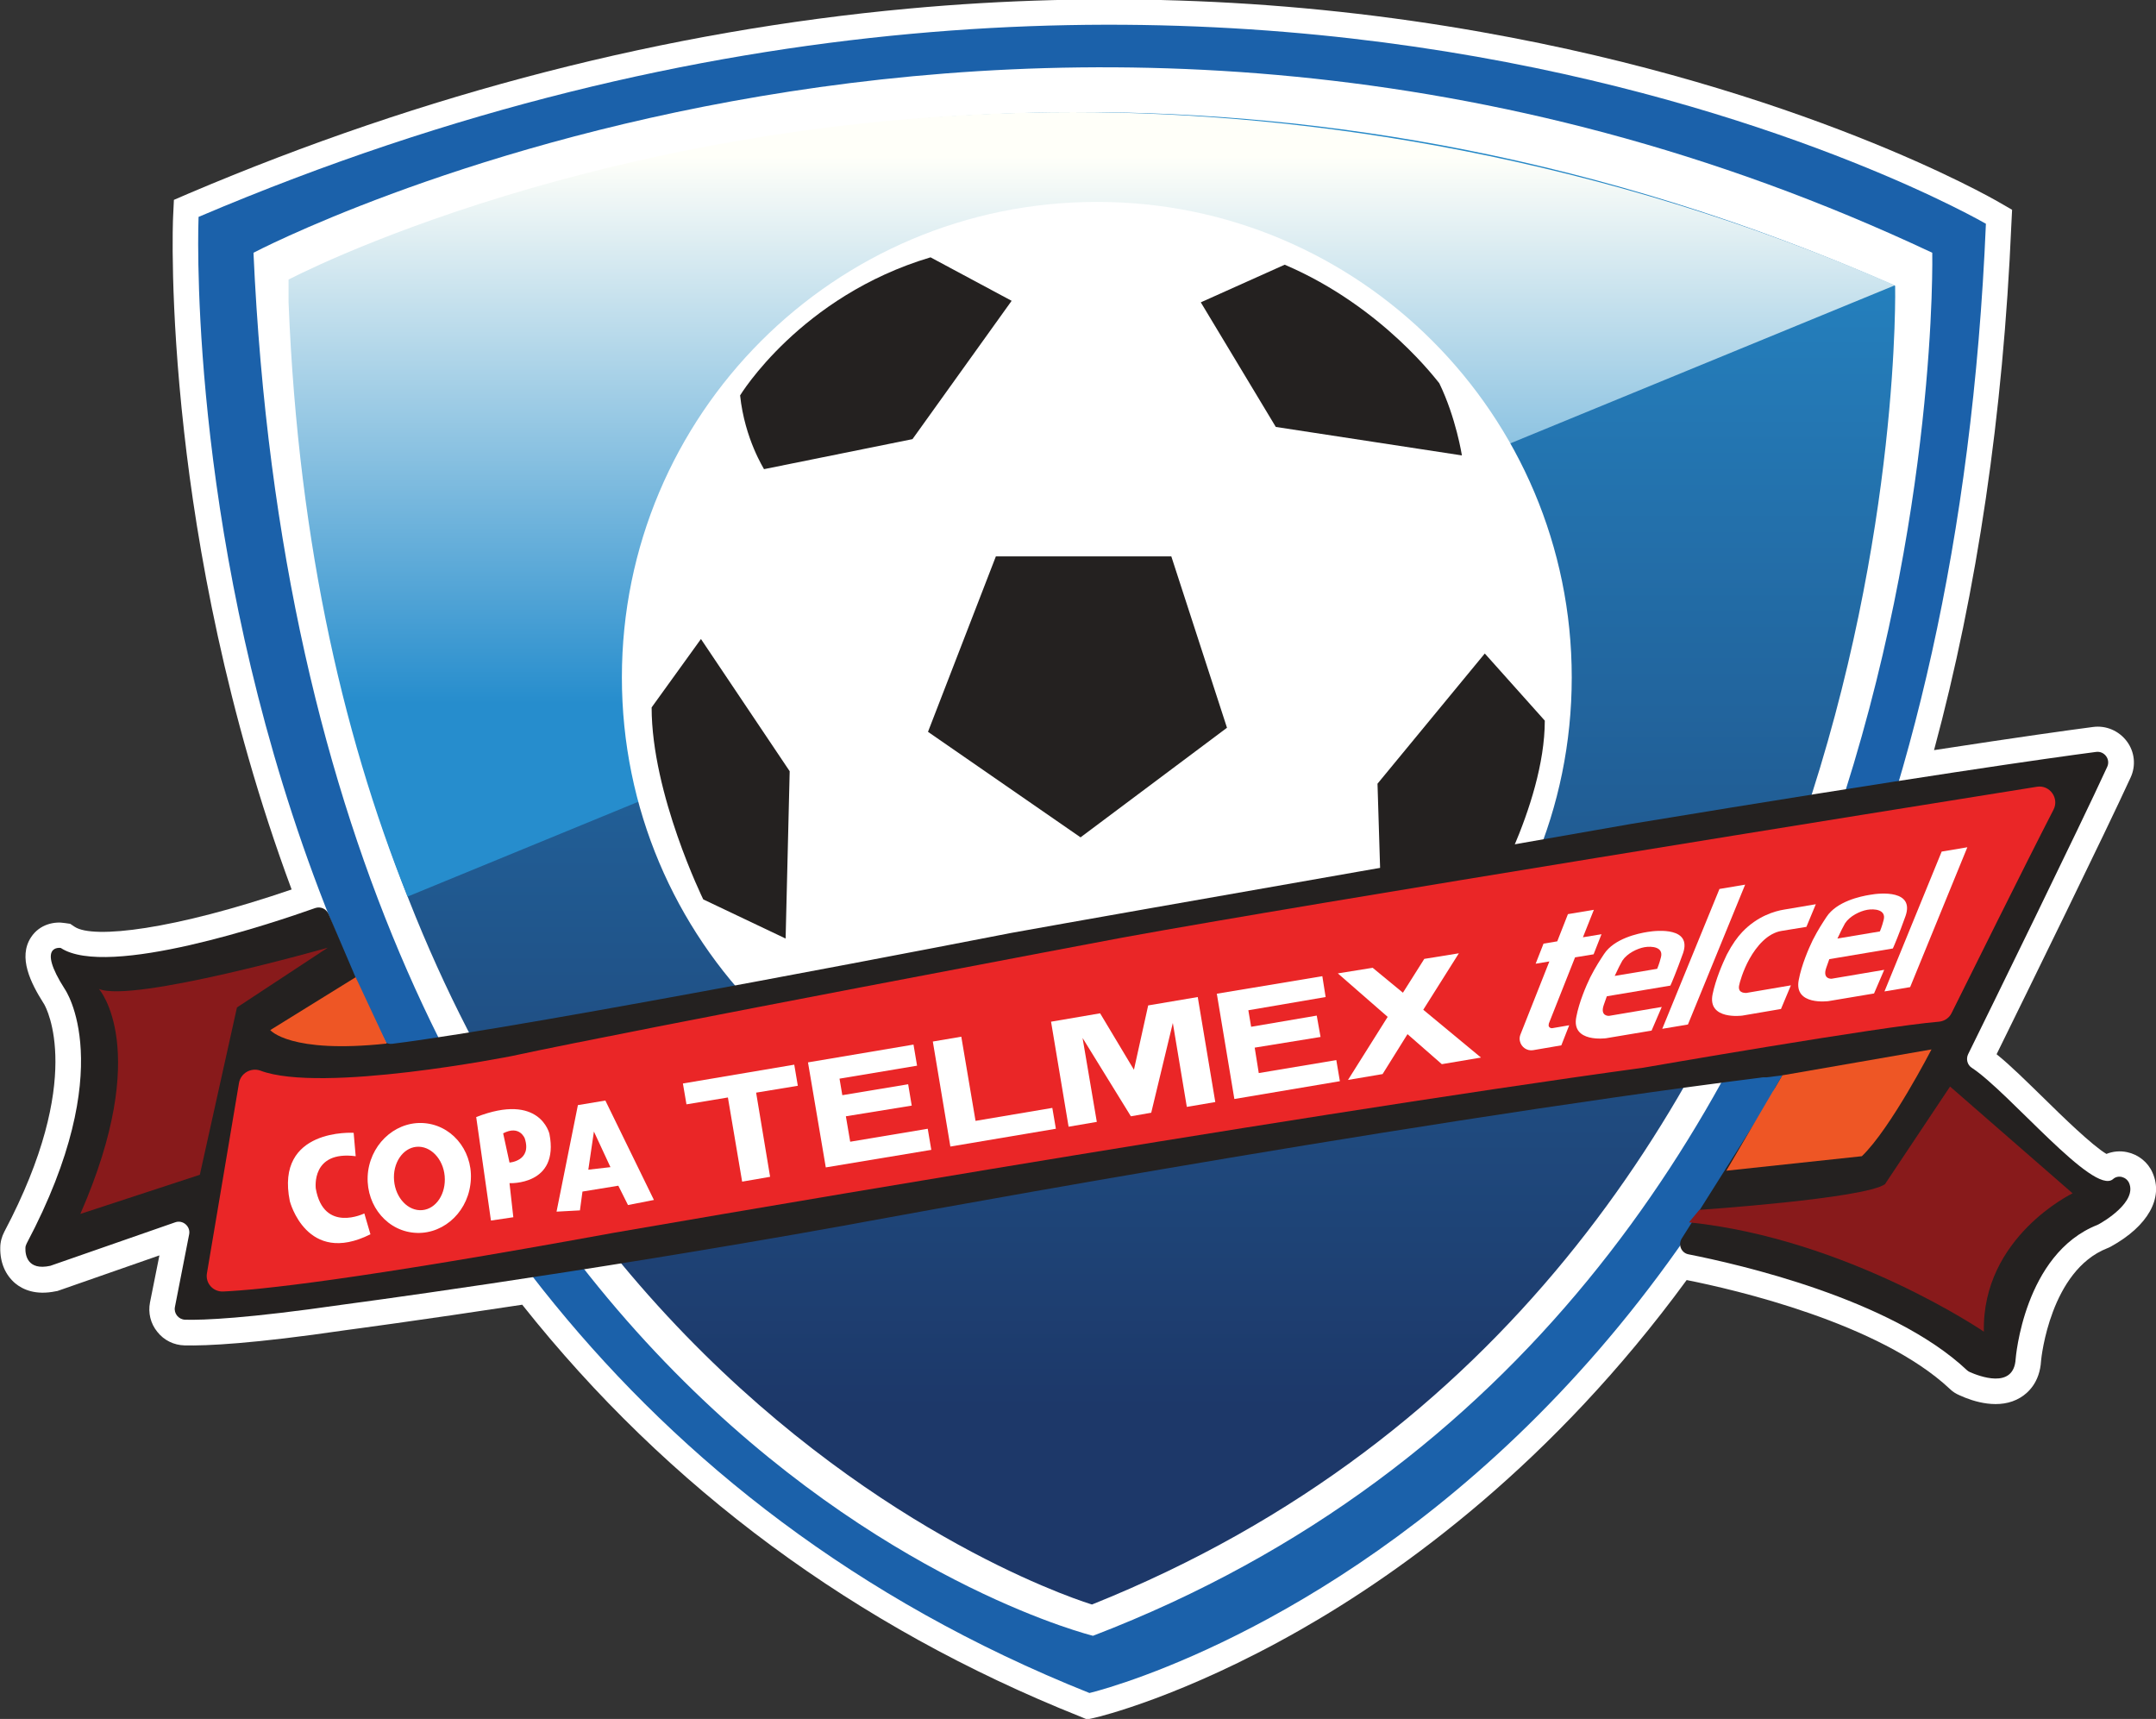
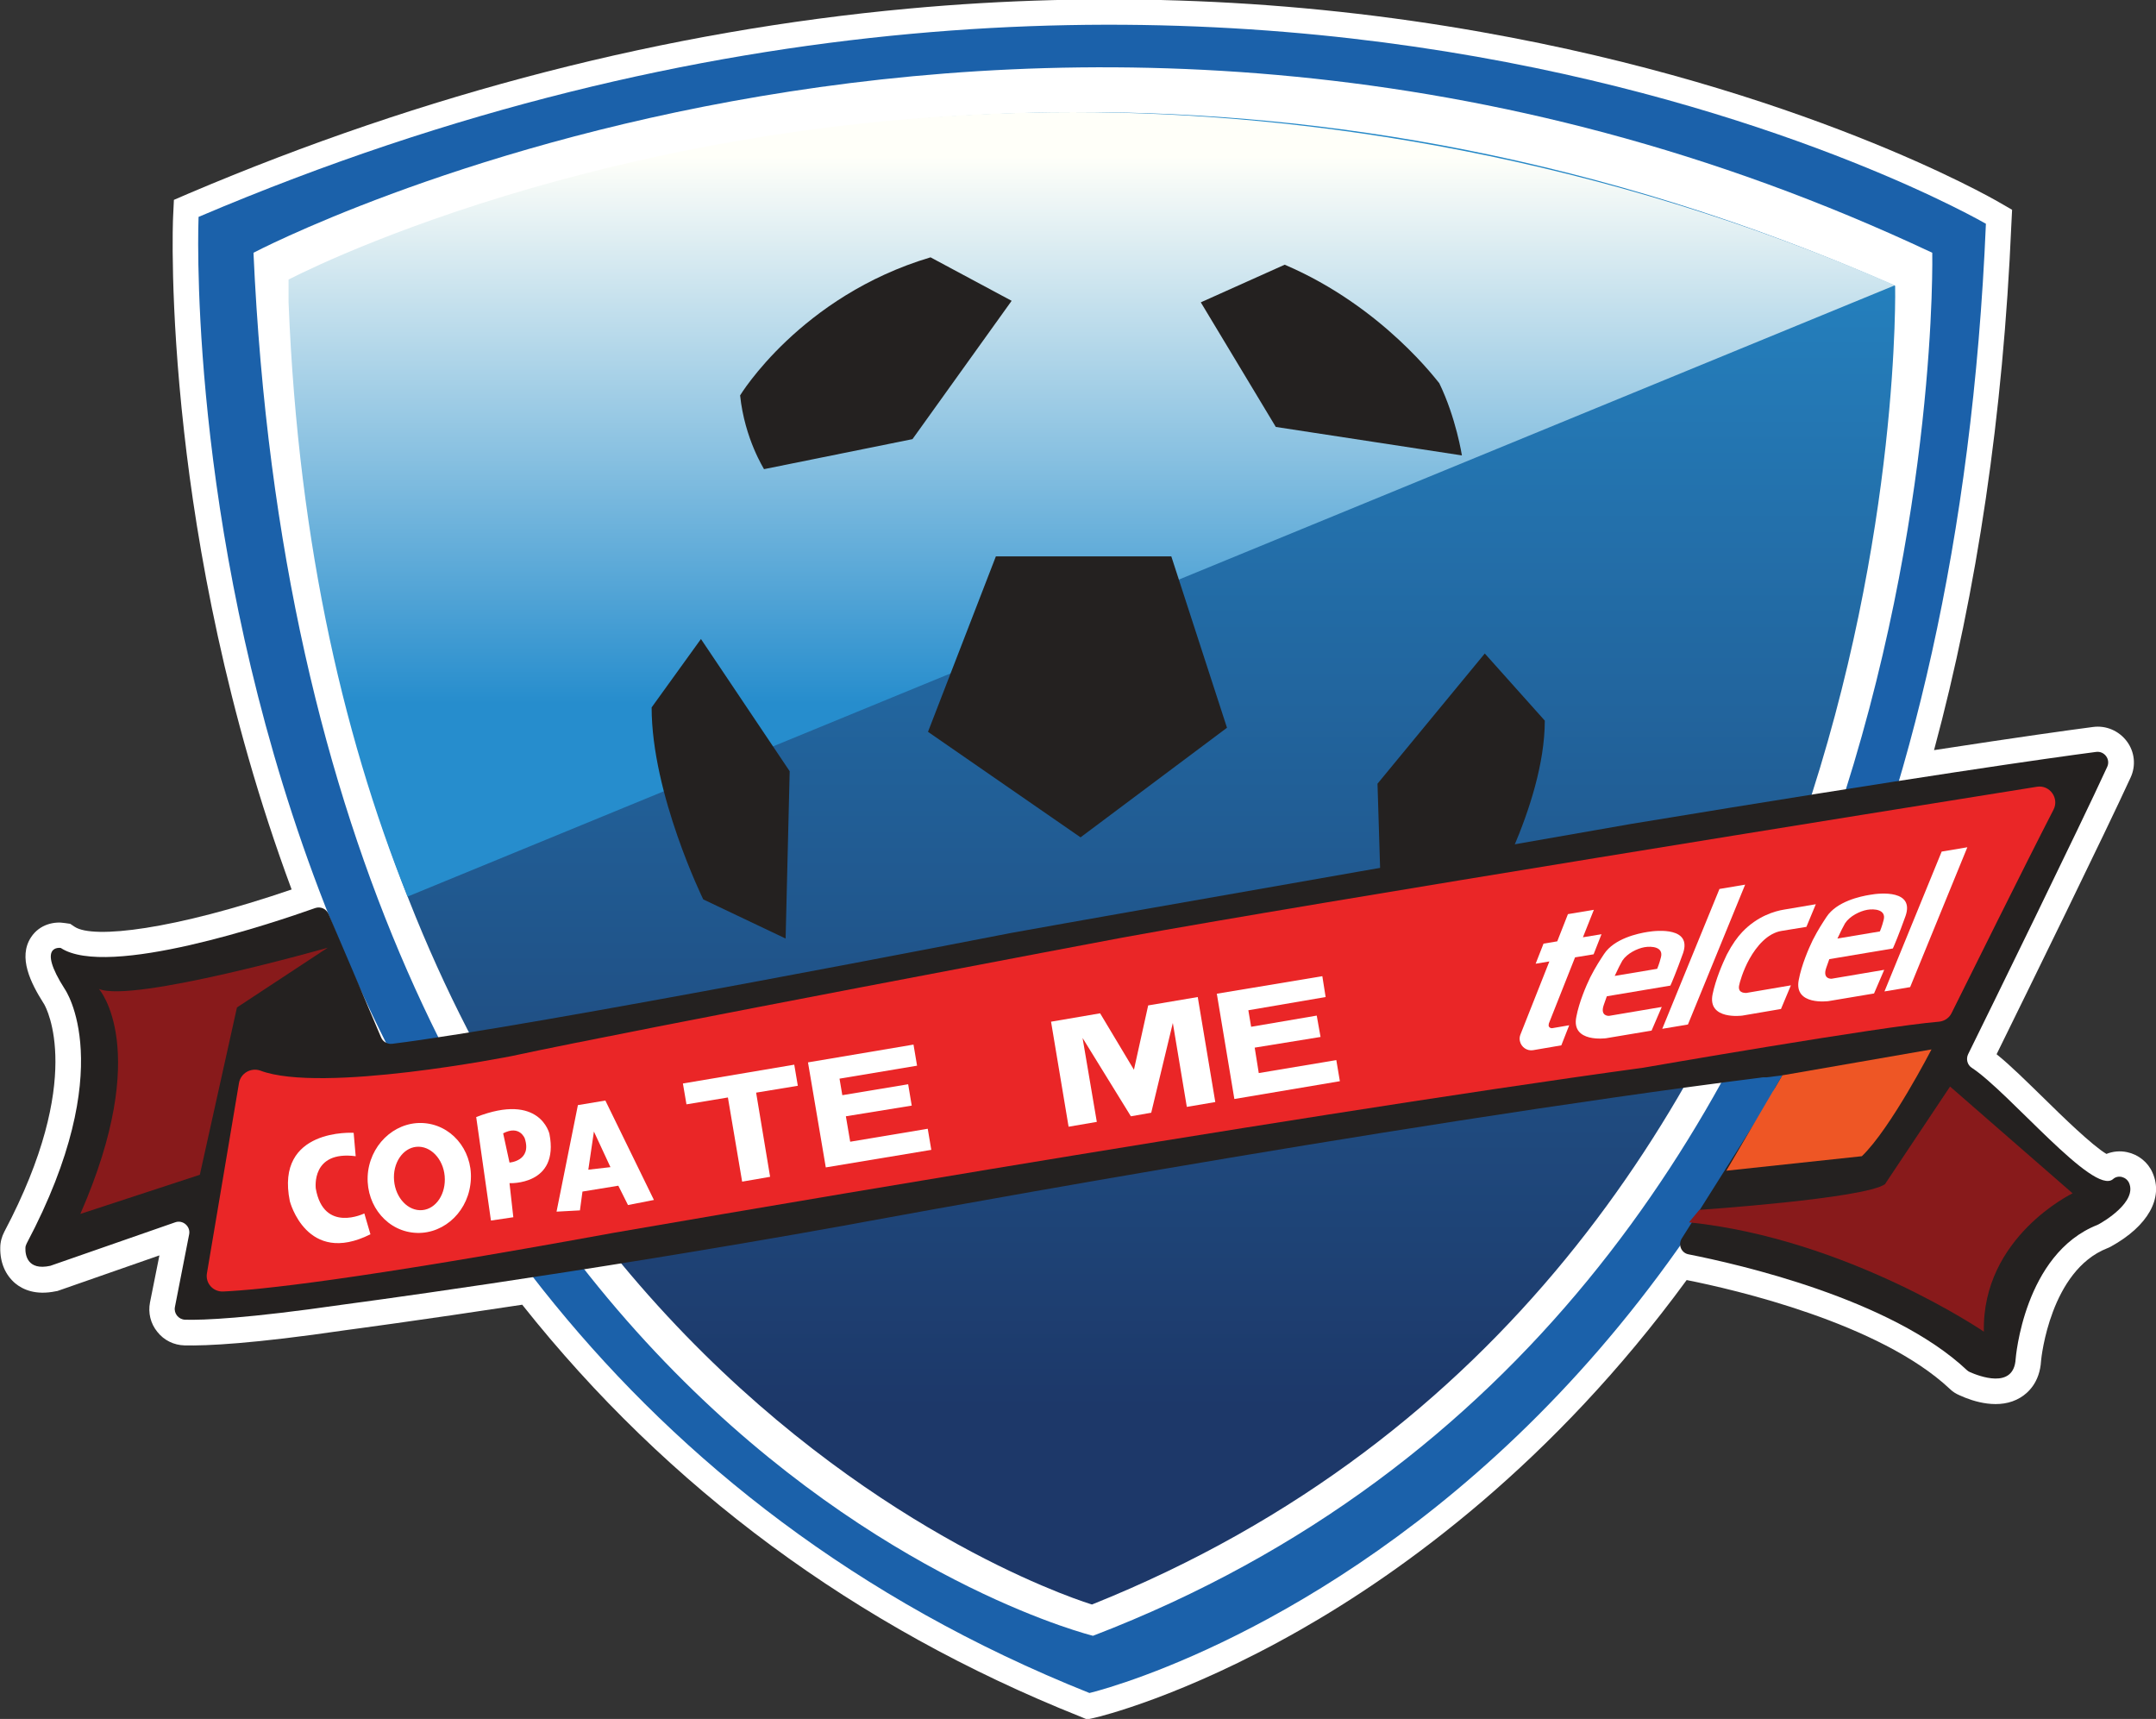
<svg xmlns="http://www.w3.org/2000/svg" xmlns:xlink="http://www.w3.org/1999/xlink" version="1.1" id="Layer_1" x="0px" y="0px" viewBox="0 0 848 676" style="enable-background:new 0 0 848 676;" xml:space="preserve">
  <rect x="0" y="0" width="848" height="676" fill="#333333" stroke="none" />
  <style type="text/css">
	.st0{fill:#FFFFFF;}
	.st1{fill:#1B61AA;}
	
		.st2{clip-path:url(#SVGID_00000054265413824088822520000010043213369231237286_);fill:url(#SVGID_00000095341040940040695520000007601340015870132647_);}
	
		.st3{clip-path:url(#SVGID_00000079453725807319776910000008058067279065055890_);fill:url(#SVGID_00000160871982587950097930000014359521098848220578_);}
	.st4{fill:#242120;}
	.st5{fill:#EE5625;}
	.st6{fill:#881A1B;}
	.st7{fill:#EA2627;}
</style>
  <g>
    <path class="st0" d="M846.6,461.1c-1.8-4.1-5.6-7.1-10-8c-2.8-0.6-5.6-0.3-8.1,0.7c-5.6-3.3-17.7-15.1-24.5-21.8   c-6.8-6.6-13.2-13-18.7-17.4c12.2-24.8,42.9-87.4,52.7-108.8c2.2-4.7,1.6-10.2-1.5-14.3c-3.1-4.1-8.1-6.3-13.3-5.6   c-9.2,1.2-28.7,3.9-62.5,9.1c17-62.9,27.2-132.3,30.4-206.5l0.3-6l-5.2-3c-3.1-1.8-77.9-44.7-203.5-66.9   C509-0.5,433.1-3.6,357.2,3.4c-94.8,8.7-190.1,33.2-283,72.7l-5.8,2.5l-0.3,6.3c-0.1,1.4-1.4,34.1,4.3,84.8   c4.9,44.1,16.3,110.1,42.3,180.1c-46.5,15.9-78,19.5-85.3,14.7l-1.8-1.2l-2.1-0.3c-4-0.7-9.9,0.4-13.3,5.6   c-5.2,7.9-0.1,18,4.9,25.9l0,0l0.2,0.3c1,1.7,16.2,29.5-15.6,89.6c-1,1.9-1.6,4.1-1.6,6.3c-0.1,5.8,2,10.7,5.9,14   c2.9,2.4,8,4.8,16,3.1l0.6-0.1l40.1-14L59,512.2c-0.8,4.1,0.2,8.3,2.9,11.6c2.6,3.3,6.5,5.2,10.7,5.3c8.6,0.2,26.6-0.6,63.4-6   c1.5-0.2,28.7-3.8,69.4-10c57.3,72.2,131.1,126.7,219.3,161.9l2.9,1.2l3.1-0.7c1.4-0.3,34.5-8.2,80.5-34.4   c40.8-23.2,99.6-65.8,152.2-137.7c18.7,3.7,75.9,16.9,103.5,42.8c1.1,1.1,2.4,1.9,3.8,2.5c5.4,2.5,15.8,5.9,24,0.9   c2.8-1.7,7.6-5.8,8.1-14.5c0.1-1.3,3.7-35.4,26-44.2c0.4-0.1,0.9-0.4,1.5-0.7C844.8,482.2,851.1,471.1,846.6,461.1z" />
    <g>
      <g>
        <path class="st1" d="M78.1,85.3c0,0-18.4,433.2,350.4,580.5c0,0,331.5-77.5,352.6-577.8C781.1,88,481.5-86.3,78.1,85.3" />
        <path class="st0" d="M99.7,99.4c0,0,311.5-164.1,660.3,0c0,0,8.9,413.9-330.1,543.9C429.8,643.3,120.8,567.3,99.7,99.4" />
      </g>
      <g>
        <g>
          <defs>
            <path id="SVGID_1_" d="M114.3,110.8C127.3,541.2,429.5,631,429.5,631C754,501,745.4,112.4,745.4,112.4       c-116.6-51.3-226-68.3-319.9-68.3C239.6,44.1,114.3,110.8,114.3,110.8" />
          </defs>
          <clipPath id="SVGID_00000076594827544339315470000007688586492509254554_">
            <use xlink:href="#SVGID_1_" style="overflow:visible;" />
          </clipPath>
          <linearGradient id="SVGID_00000033334804694795301090000008077440514927131828_" gradientUnits="userSpaceOnUse" x1="-56.542" y1="203.31" x2="-54.547" y2="203.31" gradientTransform="matrix(0 263.895 -263.895 0 54086.602 14947.819)">
            <stop offset="0" style="stop-color:#268DCD" />
            <stop offset="1" style="stop-color:#1D3869" />
          </linearGradient>
          <rect x="114.3" y="44.1" style="clip-path:url(#SVGID_00000076594827544339315470000007688586492509254554_);fill:url(#SVGID_00000033334804694795301090000008077440514927131828_);" width="639.7" height="586.9" />
        </g>
      </g>
      <g>
        <g>
          <defs>
            <path id="SVGID_00000096028457042672636490000011367939846903632003_" d="M113.2,110.1c2.9,97.5,21,177.4,47.1,242.5l585-240.4       C630,61.8,515.1,44.1,422.1,44.1C237.6,44.1,113.2,110.1,113.2,110.1" />
          </defs>
          <clipPath id="SVGID_00000003816473386028204190000001083025587890122431_">
            <use xlink:href="#SVGID_00000096028457042672636490000011367939846903632003_" style="overflow:visible;" />
          </clipPath>
          <linearGradient id="SVGID_00000145045902130573025800000005669179418837763984_" gradientUnits="userSpaceOnUse" x1="-59.288" y1="205.656" x2="-57.257" y2="205.656" gradientTransform="matrix(0 -106.095 106.095 0 -21389.449 -6013.518)">
            <stop offset="0" style="stop-color:#268DCD" />
            <stop offset="1" style="stop-color:#FFFFF9" />
          </linearGradient>
          <rect x="113.5" y="39.3" style="clip-path:url(#SVGID_00000003816473386028204190000001083025587890122431_);fill:url(#SVGID_00000145045902130573025800000005669179418837763984_);" width="632.1" height="313.3" />
        </g>
      </g>
      <g>
-         <path class="st0" d="M618.2,266.4c0,103.3-83.6,187-186.8,187s-186.8-83.7-186.8-187s83.6-187,186.8-187     C534.5,79.3,618.2,163.1,618.2,266.4" />
        <path class="st4" d="M291.1,155.5c0,0,23.6-39,74.9-54.3l31.9,17.1l-39,54.4l-58.4,11.8C300.6,184.5,292.9,172.7,291.1,155.5" />
        <path class="st4" d="M505.3,104.1l-33,14.8l29.5,49l73.2,11.2c0,0-2.3-14.8-8.9-28.4C566,150.8,544.2,120.7,505.3,104.1" />
        <polygon class="st4" points="391.7,218.8 460.7,218.8 482.6,286.2 425,329.3 365,287.8    " />
        <path class="st4" d="M275.7,251.3l34.9,52l-1.6,65.8l-32.4-15.4c0,0-20.3-41.4-20.3-75.5L275.7,251.3z" />
        <path class="st4" d="M584,257l-42.2,51.2l2,64.9l39.2-15.2c0,0,24.6-40.8,24.6-74.5L584,257z" />
        <path class="st4" d="M129.2,359.4c-0.9-2-3.1-3-5.2-2.3c-16.3,5.8-81.7,27.8-100.1,15.7c0,0-9.8-1.6,1.6,16.2     c0,0,21.7,30.7-15,100c-0.3,0.6-0.5,1.2-0.5,1.8c-0.1,2.6,0.7,9,9.8,7l49.1-17.1c3-1.1,6.1,1.6,5.5,4.7L68.8,514     c-0.5,2.5,1.4,4.9,4,5c7.3,0.2,24.4-0.5,61.8-5.9c0,0,90.5-11.9,197.4-31.1c0,0,211.8-39.5,361.3-58.3c3.5-0.4,5.9,3.4,4.1,6.4     L661.5,487c-1.6,2.5-0.2,5.8,2.7,6.3c19.2,3.8,79.6,17.4,109.5,45.6c0.3,0.3,0.7,0.5,1.1,0.7c3.2,1.4,17.3,7.1,18-5.2     c0,0,3.2-41.3,32.2-52.7c0.1-0.1,0.2-0.1,0.4-0.2c1.7-0.9,15.3-8.8,12-16.3c-1.1-2.4-4.3-3.3-6.3-1.5     c-7.6,6.7-40.9-34.2-55.6-43.8c-1.7-1.1-2.3-3.4-1.4-5.3c8.4-17,44.1-89.9,54.7-113c1.4-3-1.1-6.3-4.3-5.9     c-17.7,2.3-70,9.7-182.8,28.3c0,0-203.8,35.6-244,42.9c0,0-188.8,36.9-243.5,43.6c-1.8,0.2-3.6-0.8-4.3-2.5     C146.1,398.9,133.6,369.7,129.2,359.4" />
-         <path class="st5" d="M139.9,384.3l-33.6,20.8c0,0,7.7,9.4,45.8,5.3L139.9,384.3z" />
        <path class="st6" d="M128.9,372.7c0,0-77,21.9-90,16.2c0,0,21.1,23.6-7.3,88.5l47-15.4l14.6-65.8L128.9,372.7z" />
        <path class="st7" d="M94,425.9c-3.1,18.7-9.9,58.7-12.6,74.8c-0.7,3.9,2.4,7.4,6.4,7.2c13.7-0.6,51.4-4.4,153.7-23.1     c0,0,261.2-45.3,404.8-64.9c0,0,93.2-16.2,116.3-18.1c2.2-0.2,4.1-1.5,5-3.4c6.2-12.4,28.6-57.7,40.1-80c2.3-4.5-1.5-9.8-6.5-9     c-55.7,8.9-285.1,45.7-359.6,59.3c0,0-192.6,36.3-240.3,46.6c0,0-74.9,14.9-99,5.7C98.7,419.8,94.7,422,94,425.9" />
        <path class="st5" d="M701,422.9l58.7-10.2c0,0-16.1,31.2-27.4,42l-53.3,5.7L701,422.9z" />
        <path class="st6" d="M668.4,475.8c0,0,64.9-4.4,73-10.1l25.6-38.4l48.2,42c0,0-35.7,17.1-34.9,54.4c0,0-53.5-36.5-116-43     L668.4,475.8z" />
        <path class="st0" d="M139.9,454.7l-0.8-9.2c0,0-31-2-25.1,26.9c0,0,6.6,25.6,31.7,13l-2.4-8.2c0,0-16,7.9-19.1-9.8     C124.2,467.2,122.3,452.4,139.9,454.7" />
        <path class="st0" d="M216.1,445.9c0,0-3.7-16.4-28.8-6.6l5.8,40.7l8.8-1.3l-1.5-13.4C200.4,465.3,220.1,466.3,216.1,445.9      M200.4,457.2l-2.5-11.5c6.5-3.4,8.5,2,8.5,2C209.3,456.6,200.4,457.2,200.4,457.2" />
        <path class="st0" d="M238.1,432.8l-10.8,1.8l-8.4,41.9l9.2-0.5l1-7.4l14.1-2.3l3.8,7.6l10.2-2L238.1,432.8z M231.4,460l2.2-15     l6.5,14L231.4,460z" />
        <path class="st0" d="M167.9,441.8c-11.1-1.5-21.4,6.9-23.1,18.7c-1.6,11.9,6.1,22.7,17.2,24.2c11.1,1.5,21.4-6.9,23-18.8     C186.7,454.1,179,443.3,167.9,441.8 M166.1,475.9c-5.5,0.5-10.5-4.7-11.1-11.6s3.4-12.8,8.8-13.3c5.5-0.5,10.5,4.7,11.1,11.5     C175.5,469.4,171.6,475.4,166.1,475.9" />
-         <polygon class="st0" points="573.8,374.9 559.8,397.1 582.5,415.9 567.1,418.5 553.6,406.7 543.8,422.4 530.2,424.7 545.8,399.9      526.2,382.8 539.9,380.6 551.8,390.4 560.2,377.1    " />
        <polygon class="st0" points="492.1,403.8 517.9,399.4 519.4,407.8 493.5,412 495.1,422 525.6,416.9 527,425.2 485.5,432.2      478.6,390.8 520.1,383.9 521.4,392.1 491,397.3    " />
        <polygon class="st0" points="331.3,430.7 357.2,426.4 358.6,434.8 332.7,439 334.4,449 364.9,443.9 366.3,452.2 324.8,459.1      317.8,417.8 359.3,410.8 360.7,419.1 330.2,424.2    " />
        <polygon class="st0" points="413.4,401.8 432.7,398.5 446,420.7 451.6,395.4 471.1,392.1 478,433.4 466.8,435.3 461.3,402.3      452.8,437.6 444.8,439 425.8,408.2 431.4,441.2 420.3,443.1    " />
        <polygon class="st0" points="268.6,426.1 312.4,418.7 313.8,427 297.4,429.7 302.9,462.8 291.9,464.7 286.3,431.6 270,434.3         " />
-         <polygon class="st0" points="366.9,409.6 378.1,407.7 383.7,440.8 413.9,435.7 415.3,443.9 373.8,450.9    " />
        <path class="st0" d="M609.1,403.3l0.1-0.8l10.3-26l7.3-1.2l3.1-7.9l-7.3,1.2l4.3-10.8l-10.2,1.7l-4.2,10.7l-5.4,0.9L604,379     l5.4-0.9L598,406.9c-0.3,0.8-0.4,1.6-0.2,2.5c0.5,2.4,2.8,4,5.2,3.6l11.1-1.9l3.1-7.9l-6.4,1.1     C610,404.5,609.2,404.1,609.1,403.3" />
        <path class="st0" d="M648,366.5c-3.8,0.6-13.1,2.6-17.1,8.7c-1.5,2.3-3.2,4.8-5.4,9.1c-1.7,3.5-4.4,9.8-5.5,15.6     c-2.1,10.3,11.7,8.4,11.7,8.4l17.9-3l4-9.3l-20.7,3.5c0,0-3.7,0.3-2.1-4.3c0.4-1.1,0.8-2.2,1.2-3.4l25-4.2     c0.4-0.8,2.5-5.8,5-12.8C665.4,364.7,652.2,365.8,648,366.5 M653.3,376.4c-0.7,2.8-1.4,4.3-1.5,4.6l-16.7,2.8     c1.2-2.6,2.3-4.8,3-6c1.9-2.9,5.9-4.8,8.7-5.3C649.7,372,654.3,372.4,653.3,376.4" />
        <path class="st0" d="M735.5,351.9c-3.8,0.6-13.1,2.6-17.1,8.7c-1.5,2.3-3.2,4.8-5.4,9.1c-1.7,3.5-4.4,9.8-5.5,15.6     c-2.1,10.3,11.7,8.4,11.7,8.4l17.9-3l4-9.3l-20.7,3.5c0,0-3.7,0.3-2.1-4.3c0.4-1.1,0.8-2.2,1.2-3.4l0,0l0,0l25-4.2     c0.4-0.8,2.5-5.8,5-12.8C753,350,739.8,351.1,735.5,351.9 M740.9,361.7c-0.7,2.8-1.4,4.3-1.5,4.6l-16.7,2.8c1.2-2.6,2.3-4.8,3-6     c1.9-2.9,5.9-4.8,8.7-5.3C737.2,357.3,741.9,357.7,740.9,361.7" />
        <path class="st0" d="M684,387.7c0.2-1.2,1.5-5.9,4.1-10.6c2.8-5,7.1-10.1,12.6-11l9.8-1.6l3.7-8.9l-12.4,2.1     c-3.8,0.6-10.6,2.6-16.5,8.8c-1.9,2-3.9,4.7-6.1,8.9c-1.7,3.5-4.4,9.8-5.6,15.6c-2.1,10.3,11.7,8.4,11.7,8.4l15.2-2.6l3.9-9.3     l-17.6,3C686.9,390.4,683.5,390.9,684,387.7" />
        <polygon class="st0" points="676.3,349.6 653.8,404.6 663.9,402.9 686.4,347.9    " />
        <polygon class="st0" points="763.7,334.9 741.2,389.9 751.3,388.2 773.8,333.2    " />
      </g>
      <g>
        <polygon class="st1" points="692.3,424 701,422.9 697.5,428.9 692.3,426.4    " />
      </g>
    </g>
  </g>
</svg>